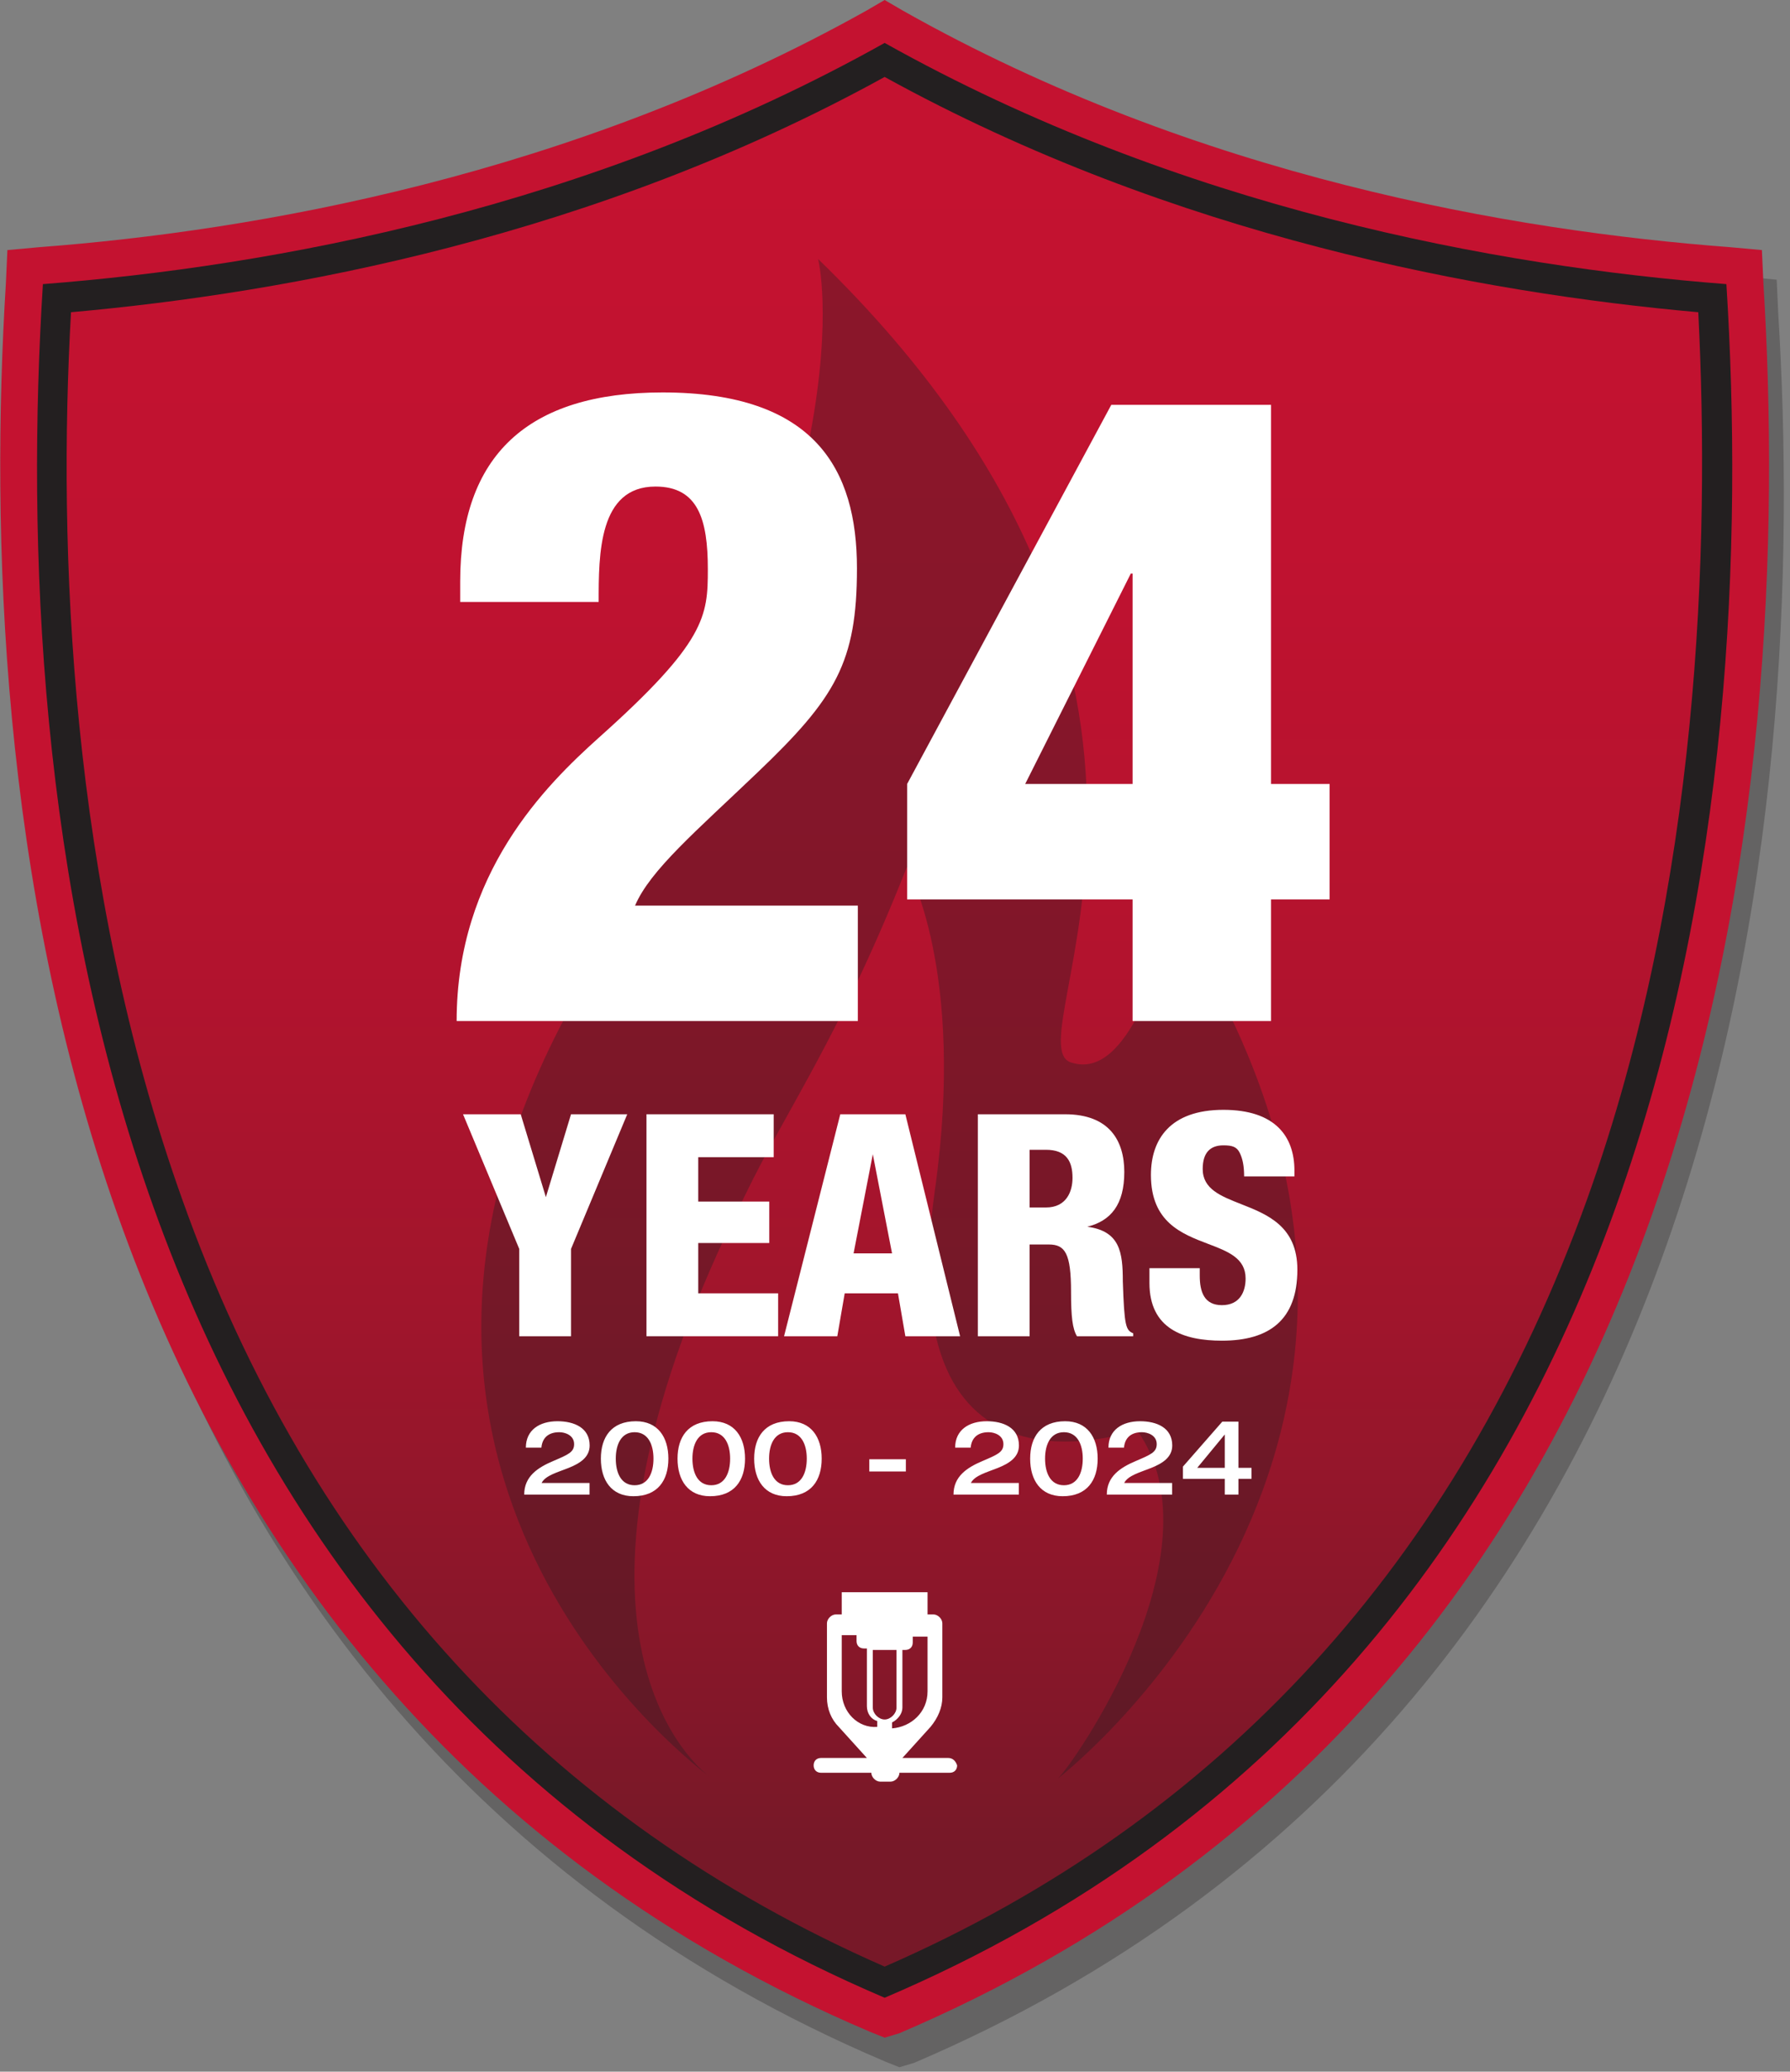
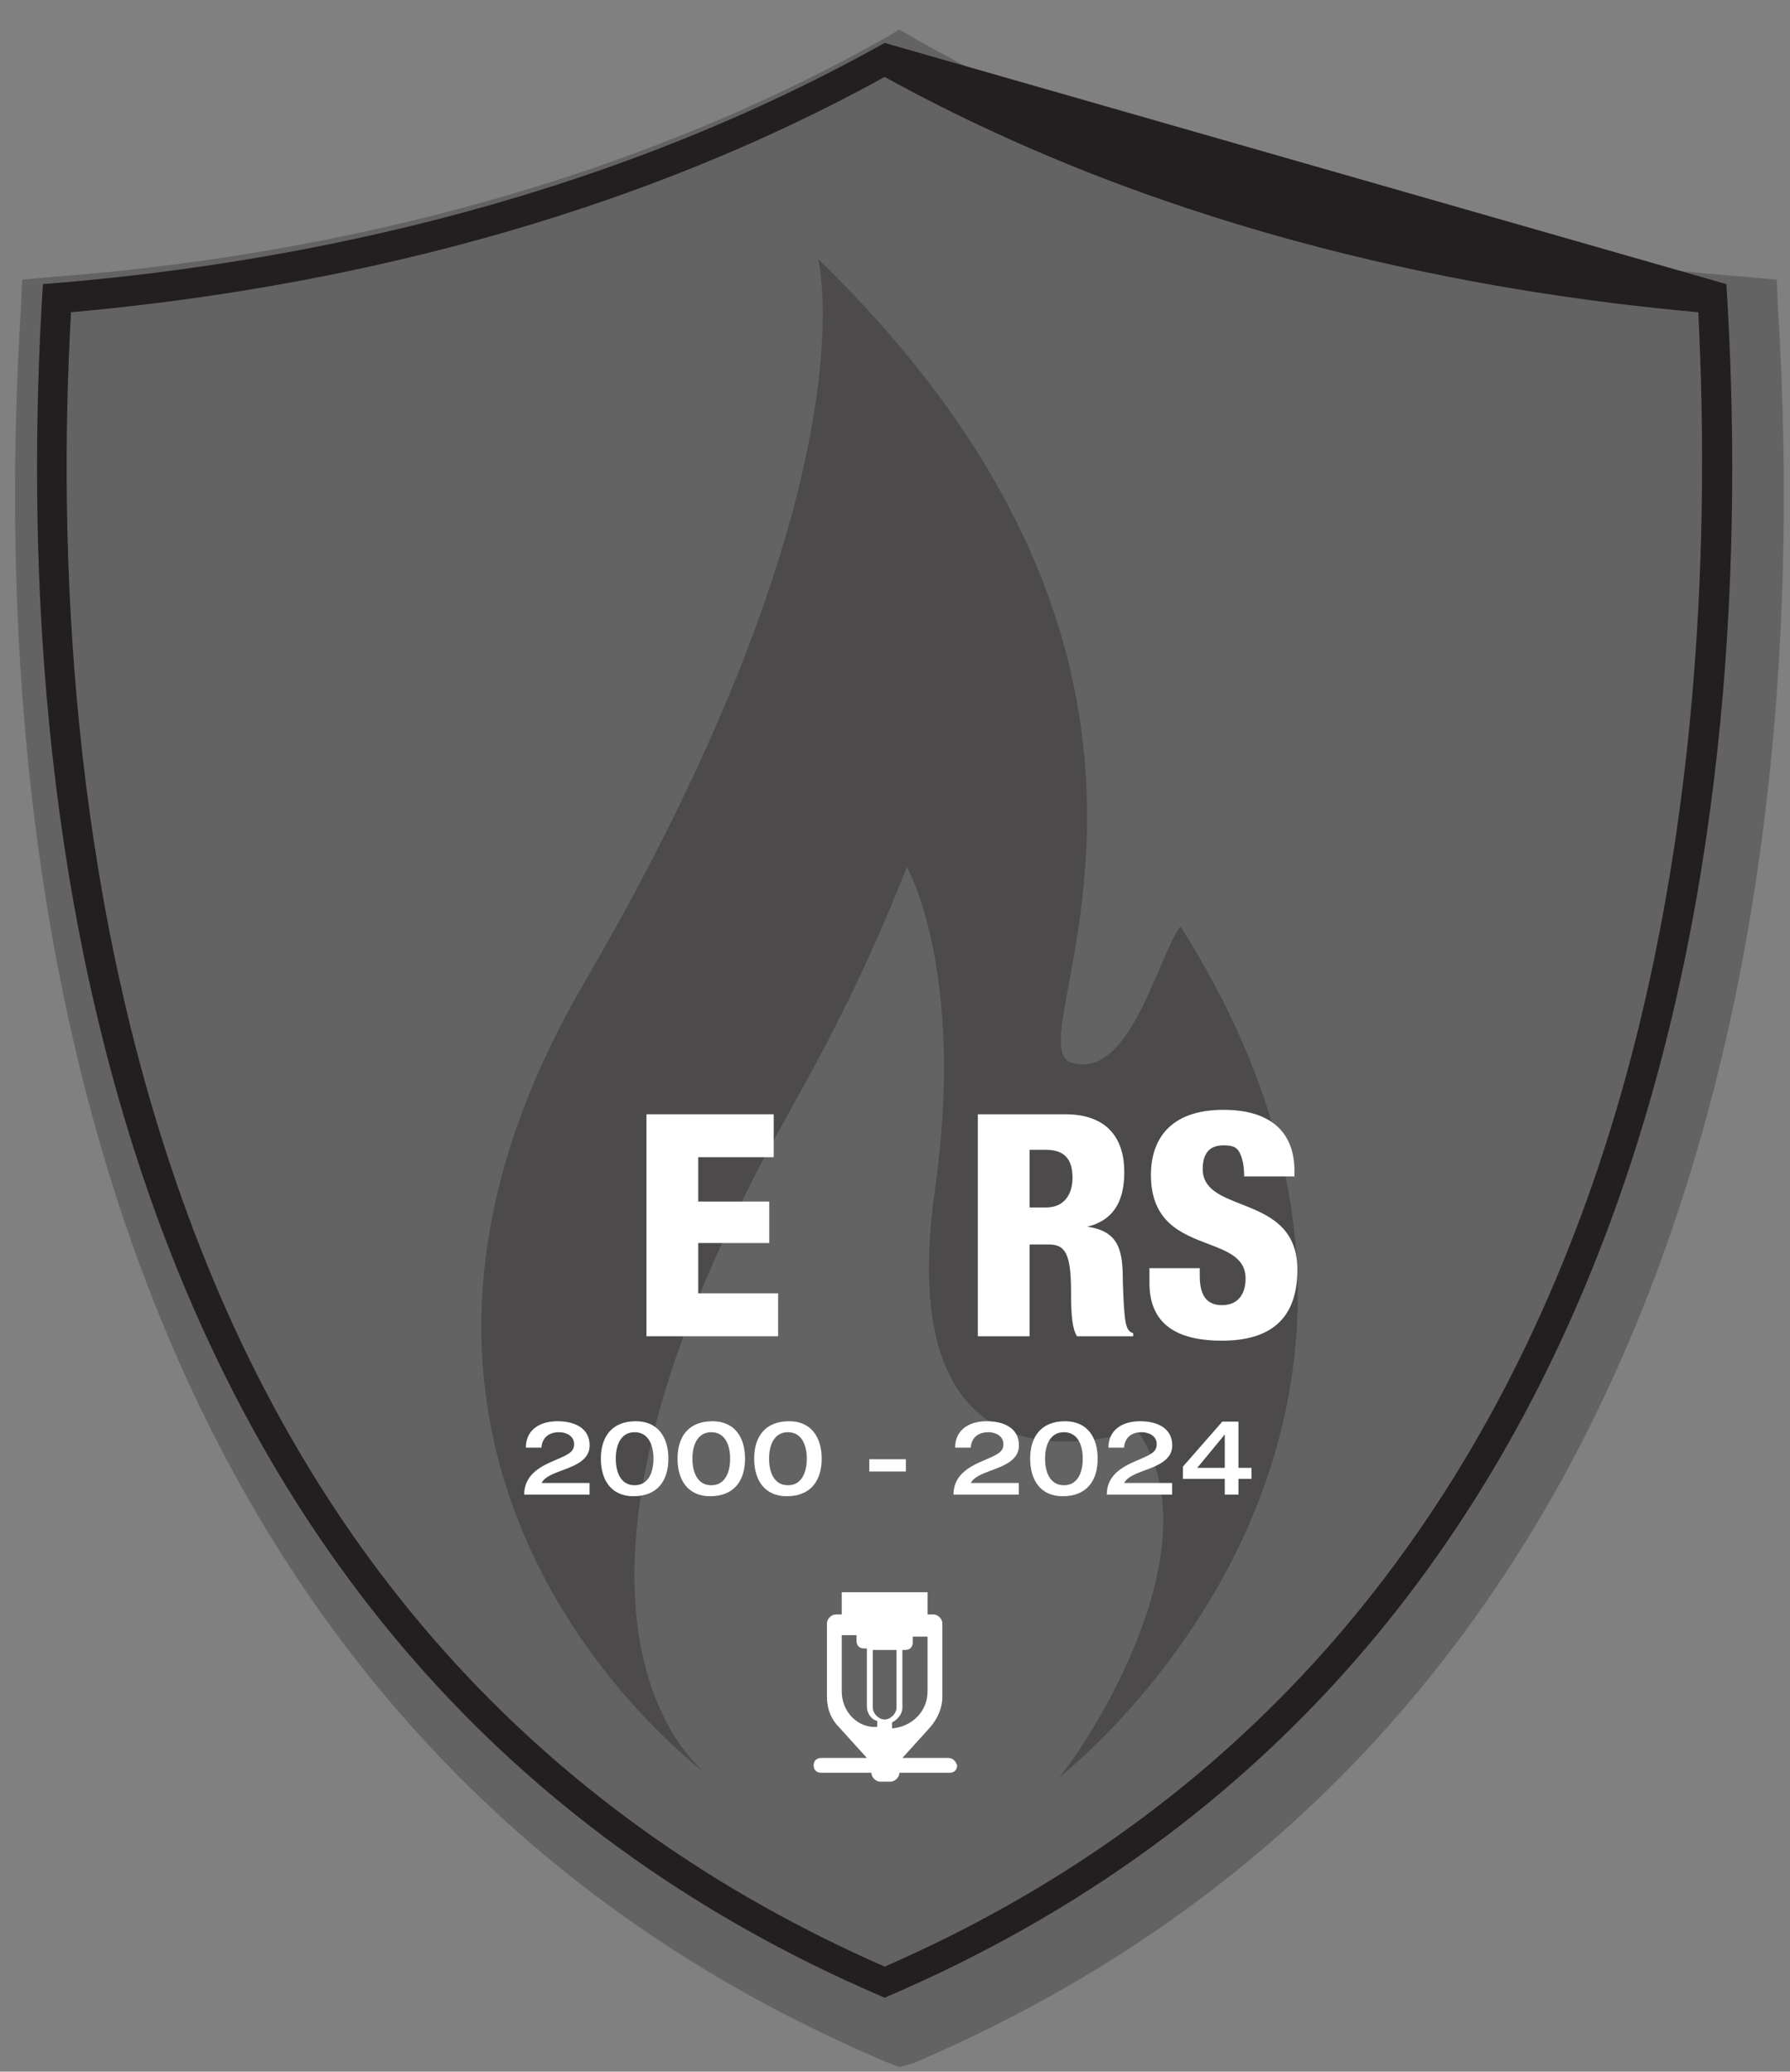
<svg xmlns="http://www.w3.org/2000/svg" viewBox="0 0 121 140" fill="none">
  <rect x="0" y="0" width="121" height="140" fill="#808080" stroke="none" />
  <path opacity="0.3" d="M60.8 139.7L59.8 139.3C4.1 115.6 -0.7 55 1.4 21.1L1.5 18.9L3.7 18.7C18.2 17.6 39.6 13.9 59.6 2.7L60.8 2L62 2.7C82 14 103.4 17.6 117.9 18.7L120.1 18.9L120.2 21.1C122.3 55.1 117.5 115.6 61.8 139.4L60.8 139.7Z" fill="#231F20" />
-   <path d="M59.8 137.7L58.8 137.3C3.1 113.6 -1.7 53 0.4 19.1L0.5 16.9L2.7 16.7C17.2 15.6 38.6 11.9 58.6 0.7L59.8 0L61 0.7C81 12 102.4 15.6 116.9 16.7L119.1 16.9L119.2 19.1C121.3 53.1 116.5 113.6 60.8 137.4L59.8 137.7ZM5.2 21.5C3.6 54.3 9 110 59.8 132.3C110.6 110 116 54.3 114.3 21.5C99.7 20.2 79.2 16.3 59.8 5.7C40.4 16.4 19.8 20.2 5.2 21.5Z" fill="#C41230" />
-   <path d="M59.8 135C6.1 112.1 0.7 54.1 2.9 19.2C18.4 18 39.8 14.1 59.8 2.9C79.8 14.2 101.2 18.1 116.7 19.2C118.8 54.1 113.5 112.1 59.8 135Z" fill="url(#paint0_linear_1_32)" />
-   <path d="M59.8 5.2C79.4 16 100.2 19.8 114.8 21.1C115.6 37 114.9 59.8 107.3 81C98.5 105.5 82.5 123 59.8 132.9C37 122.9 21 105.5 12.3 81C4.7 59.7 3.9 37 4.8 21.1C19.4 19.8 40.2 16 59.8 5.2ZM59.8 2.9C39.8 14.1 18.4 18 2.9 19.2C0.7 54.1 6.1 112.1 59.8 135C113.5 112.1 118.9 54.1 116.7 19.2C101.2 18 79.8 14.1 59.8 2.9Z" fill="#231F20" />
+   <path d="M59.8 5.2C79.4 16 100.2 19.8 114.8 21.1C115.6 37 114.9 59.8 107.3 81C98.5 105.5 82.5 123 59.8 132.9C37 122.9 21 105.5 12.3 81C4.7 59.7 3.9 37 4.8 21.1C19.4 19.8 40.2 16 59.8 5.2ZM59.8 2.9C39.8 14.1 18.4 18 2.9 19.2C0.7 54.1 6.1 112.1 59.8 135C113.5 112.1 118.9 54.1 116.7 19.2Z" fill="#231F20" />
  <path opacity="0.35" d="M79.8 62.6C101.1 96.3 72.9 119.1 71.5 120.2C72.5 119.3 82.6 104.9 76.9 96.7C76.7 96.5 60 103 63.2 80.4C65.3 65.5 61.3 58.6 61.3 58.6C56.8 70 53.1 75.1 50.4 80.7C36.1 109.2 46.3 118.8 48 120.1C45.4 118.1 20.8 98.4 39.5 66.4C59.2 32.6 55.3 17.5 55.3 17.5C85.1 46.4 68.3 70.5 72.4 71.8C76.4 73.1 78.3 64.5 79.8 62.6ZM48.1 120.3L47.9 120.1C48.1 120.3 48.1 120.3 48.1 120.3Z" fill="#231F20" />
  <path d="M64.1 118.8H61L62.9 116.7C63.4 116.1 63.7 115.4 63.7 114.7V109.7C63.7 109.4 63.4 109.1 63.1 109.1H62.7V107.6H56.9V109.1H56.5C56.2 109.1 55.9 109.4 55.9 109.7V114.7C55.9 115.5 56.2 116.2 56.7 116.7L58.6 118.8H55.5C55.2 118.8 55 119 55 119.3C55 119.6 55.2 119.8 55.5 119.8H58.9C58.9 120.1 59.2 120.4 59.5 120.4H60.2C60.5 120.4 60.8 120.1 60.8 119.8H64.2C64.5 119.8 64.7 119.6 64.7 119.3C64.6 119 64.4 118.8 64.1 118.8ZM59 111.5H60.6V115.4C60.6 115.8 60.2 116.2 59.8 116.2C59.4 116.2 59 115.8 59 115.4V111.5ZM62.7 114.3C62.7 115.7 61.6 116.7 60.3 116.8V116.4C60.7 116.2 61 115.8 61 115.4V111.5H61.2C61.5 111.5 61.7 111.3 61.7 111V110.6H62.7V114.3ZM56.9 114.3V110.5H57.9V110.9C57.9 111.2 58.1 111.4 58.4 111.4H58.6V115.3C58.6 115.8 58.9 116.2 59.3 116.3V116.7C58 116.8 56.9 115.7 56.9 114.3Z" fill="white" />
  <path d="M39.852 101H35.435C35.435 99.768 36.359 99.173 37.381 98.739C38.41 98.298 38.809 98.137 38.809 97.591C38.809 96.989 38.2 96.786 37.808 96.786C37.045 96.786 36.653 97.192 36.597 97.829H35.547C35.547 96.632 36.478 96.044 37.682 96.044C38.802 96.044 39.859 96.478 39.859 97.682C39.859 98.494 39.18 98.9 38.431 99.201C37.682 99.502 36.87 99.705 36.611 100.216H39.852V101ZM45.181 98.571C45.181 100.034 44.467 101.112 42.815 101.112C41.331 101.112 40.617 100.034 40.617 98.571C40.617 97.122 41.331 96.044 42.983 96.044C44.467 96.044 45.181 97.122 45.181 98.571ZM44.173 98.571C44.173 97.64 43.823 96.786 42.899 96.786C41.975 96.786 41.625 97.64 41.625 98.571C41.625 99.516 41.975 100.37 42.899 100.37C43.823 100.37 44.173 99.516 44.173 98.571ZM50.363 98.571C50.363 100.034 49.649 101.112 47.997 101.112C46.513 101.112 45.799 100.034 45.799 98.571C45.799 97.122 46.513 96.044 48.165 96.044C49.649 96.044 50.363 97.122 50.363 98.571ZM49.355 98.571C49.355 97.64 49.005 96.786 48.081 96.786C47.157 96.786 46.807 97.64 46.807 98.571C46.807 99.516 47.157 100.37 48.081 100.37C49.005 100.37 49.355 99.516 49.355 98.571ZM55.544 98.571C55.544 100.034 54.83 101.112 53.178 101.112C51.694 101.112 50.98 100.034 50.98 98.571C50.98 97.122 51.694 96.044 53.346 96.044C54.83 96.044 55.544 97.122 55.544 98.571ZM54.536 98.571C54.536 97.64 54.186 96.786 53.262 96.786C52.338 96.786 51.988 97.64 51.988 98.571C51.988 99.516 52.338 100.37 53.262 100.37C54.186 100.37 54.536 99.516 54.536 98.571ZM58.763 99.439V98.613H61.234V99.439H58.763ZM68.871 101H64.454C64.454 99.768 65.378 99.173 66.4 98.739C67.429 98.298 67.828 98.137 67.828 97.591C67.828 96.989 67.219 96.786 66.827 96.786C66.064 96.786 65.672 97.192 65.616 97.829H64.566C64.566 96.632 65.497 96.044 66.701 96.044C67.821 96.044 68.878 96.478 68.878 97.682C68.878 98.494 68.199 98.9 67.45 99.201C66.701 99.502 65.889 99.705 65.63 100.216H68.871V101ZM74.2 98.571C74.2 100.034 73.486 101.112 71.834 101.112C70.35 101.112 69.636 100.034 69.636 98.571C69.636 97.122 70.35 96.044 72.002 96.044C73.486 96.044 74.2 97.122 74.2 98.571ZM73.192 98.571C73.192 97.64 72.842 96.786 71.918 96.786C70.994 96.786 70.644 97.64 70.644 98.571C70.644 99.516 70.994 100.37 71.918 100.37C72.842 100.37 73.192 99.516 73.192 98.571ZM79.234 101H74.817C74.817 99.768 75.741 99.173 76.763 98.739C77.792 98.298 78.191 98.137 78.191 97.591C78.191 96.989 77.582 96.786 77.19 96.786C76.427 96.786 76.035 97.192 75.979 97.829H74.929C74.929 96.632 75.86 96.044 77.064 96.044C78.184 96.044 79.241 96.478 79.241 97.682C79.241 98.494 78.562 98.9 77.813 99.201C77.064 99.502 76.252 99.705 75.993 100.216H79.234V101ZM82.792 99.194V96.954H82.778L80.93 99.194H82.792ZM79.964 99.936V99.11L82.624 96.072H83.716V99.194H84.598V99.936H83.716V101H82.792V99.936H79.964Z" fill="white" />
  <path d="M81.1 86.2V85.7H77.7V86.7C77.7 89.8 80 90.6 82.6 90.6C85.8 90.6 87.7 89.2 87.7 85.8C87.7 82.866 85.662 82.065 83.886 81.367C82.515 80.828 81.3 80.351 81.3 79C81.3 77.9 81.8 77.4 82.7 77.4C83.3 77.4 83.6 77.5 83.8 77.9C84 78.3 84.1 78.8 84.1 79.5H87.5V79.1C87.5 76.8 86.2 75 82.7 75C79.1 75 77.8 77 77.8 79.4C77.8 82.589 79.876 83.378 81.663 84.058C83.014 84.572 84.2 85.022 84.2 86.4C84.2 87.3 83.8 88.2 82.6 88.2C81.4 88.2 81.1 87.3 81.1 86.2Z" fill="white" />
-   <path d="M35.1 84.4L31.3 75.3H35.2L36.9 80.9L38.6 75.3H42.4L38.6 84.4V90.3H35.1V84.4Z" fill="white" />
  <path d="M43.7 75.3H52.3V78.2H47.2V81.2H52V84H47.2V87.4H52.6V90.3H43.7V75.3Z" fill="white" />
-   <path fill-rule="evenodd" clip-rule="evenodd" d="M61.2 75.3H56.8L53 90.3H56.6L57.1 87.4H60.7L61.2 90.3H64.9L61.2 75.3ZM57.7 84.7L59 78L60.3 84.7H57.7Z" fill="white" />
  <path fill-rule="evenodd" clip-rule="evenodd" d="M66.1 75.3H72C75 75.3 76 77.1 76 79.2C76 81.4 75.1 82.5 73.5 82.9C75.7 83.2 75.9 84.6 75.9 86.6C76 89.6 76.1 89.9 76.6 90.1V90.3H72.8C72.5 89.8 72.4 89 72.4 87.3C72.4 84.7 72 84.1 70.9 84.1H69.6V90.3H66.1V75.3ZM69.6 81.6H70.7C72.1 81.6 72.5 80.5 72.5 79.6C72.5 78.5 72.1 77.7 70.7 77.7H69.6V81.6Z" fill="white" />
-   <path d="M40.468 40.68H31.108V39.3C31.108 30.78 35.668 26.52 44.788 26.52C55.108 26.52 57.928 31.74 57.928 38.4C57.928 44.76 56.488 47.16 51.208 52.2C47.068 56.16 43.948 58.8 42.928 61.2H57.988V69H30.868C30.868 58.98 36.928 53.04 40.468 49.86C47.728 43.38 47.848 41.64 47.848 38.46C47.848 35.1 47.188 32.88 44.308 32.88C40.468 32.88 40.468 37.44 40.468 40.68ZM76.56 52.98V38.76H76.44L69.3 52.98H76.56ZM61.32 60.78V52.98L75.12 27.36H85.92V52.98H89.88V60.78H85.92V69H76.56V60.78H61.32Z" fill="white" />
  <defs>
    <linearGradient id="paint0_linear_1_32" x1="59.788" y1="10.884" x2="59.788" y2="124.772" gradientUnits="userSpaceOnUse">
      <stop stop-color="#C41230" />
      <stop offset="0.229" stop-color="#C01230" />
      <stop offset="0.457" stop-color="#B4132E" />
      <stop offset="0.684" stop-color="#A0152C" />
      <stop offset="0.91" stop-color="#841729" />
      <stop offset="1" stop-color="#771828" />
    </linearGradient>
  </defs>
</svg>